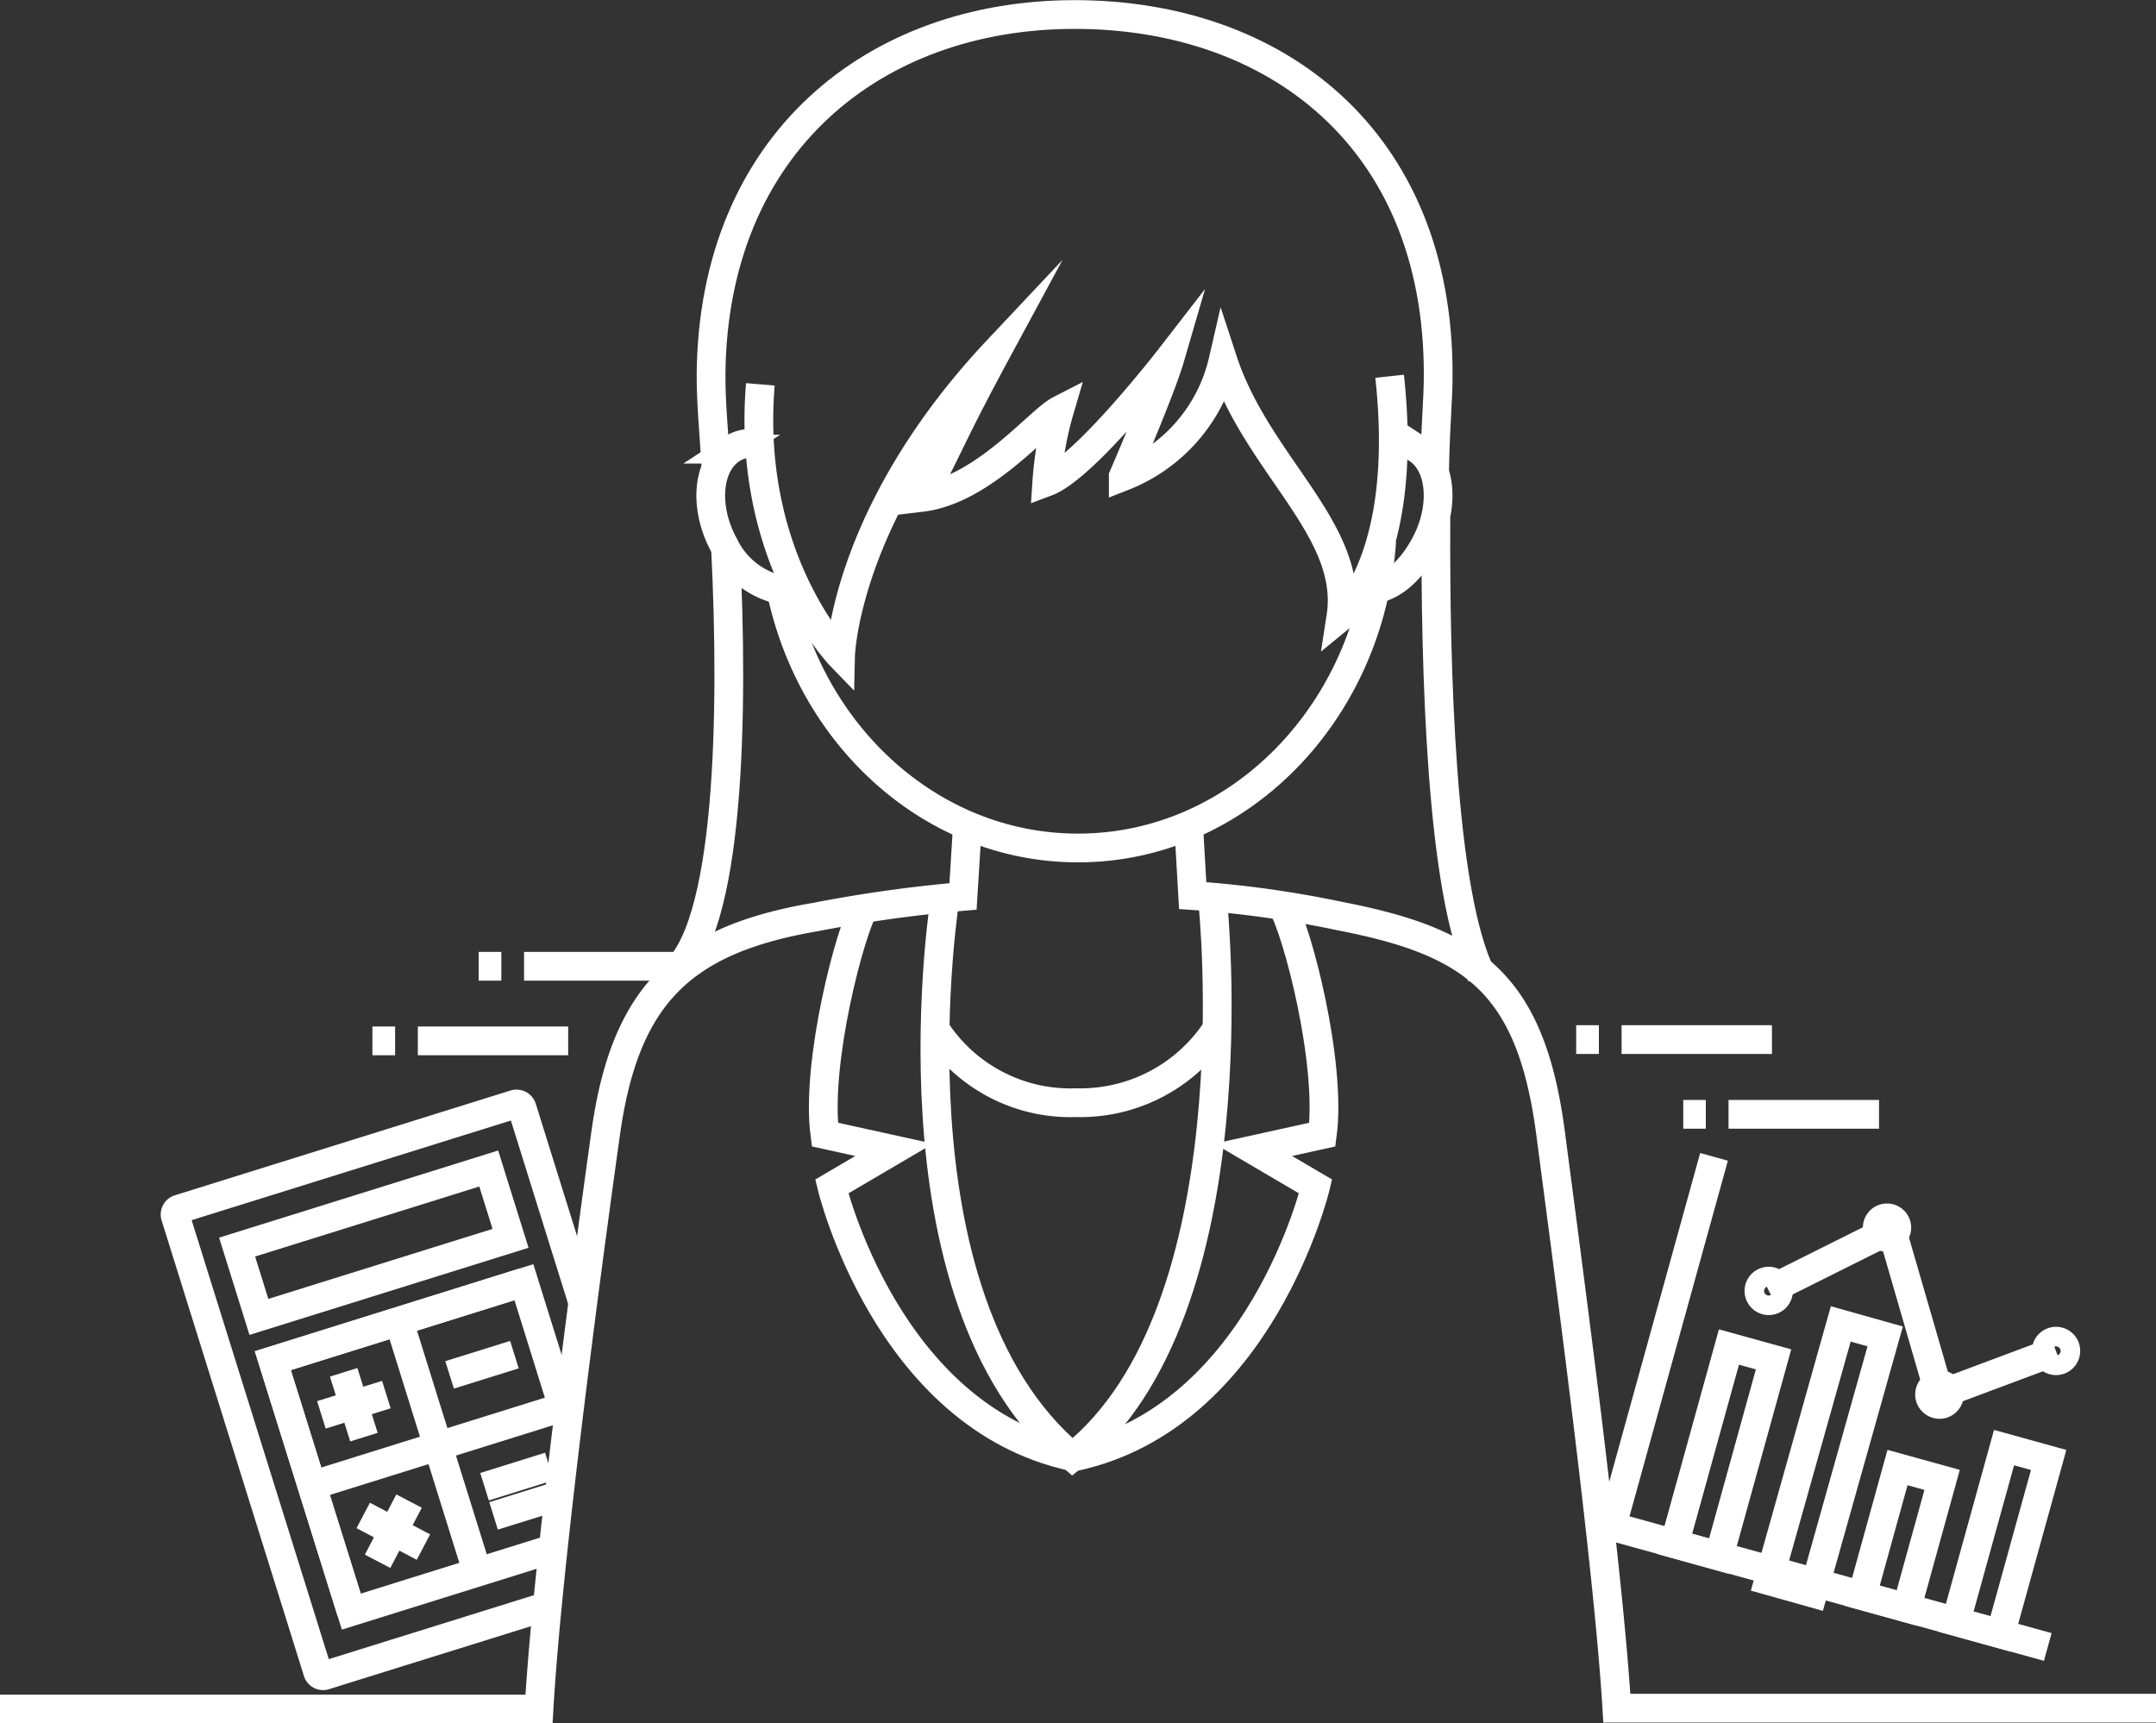
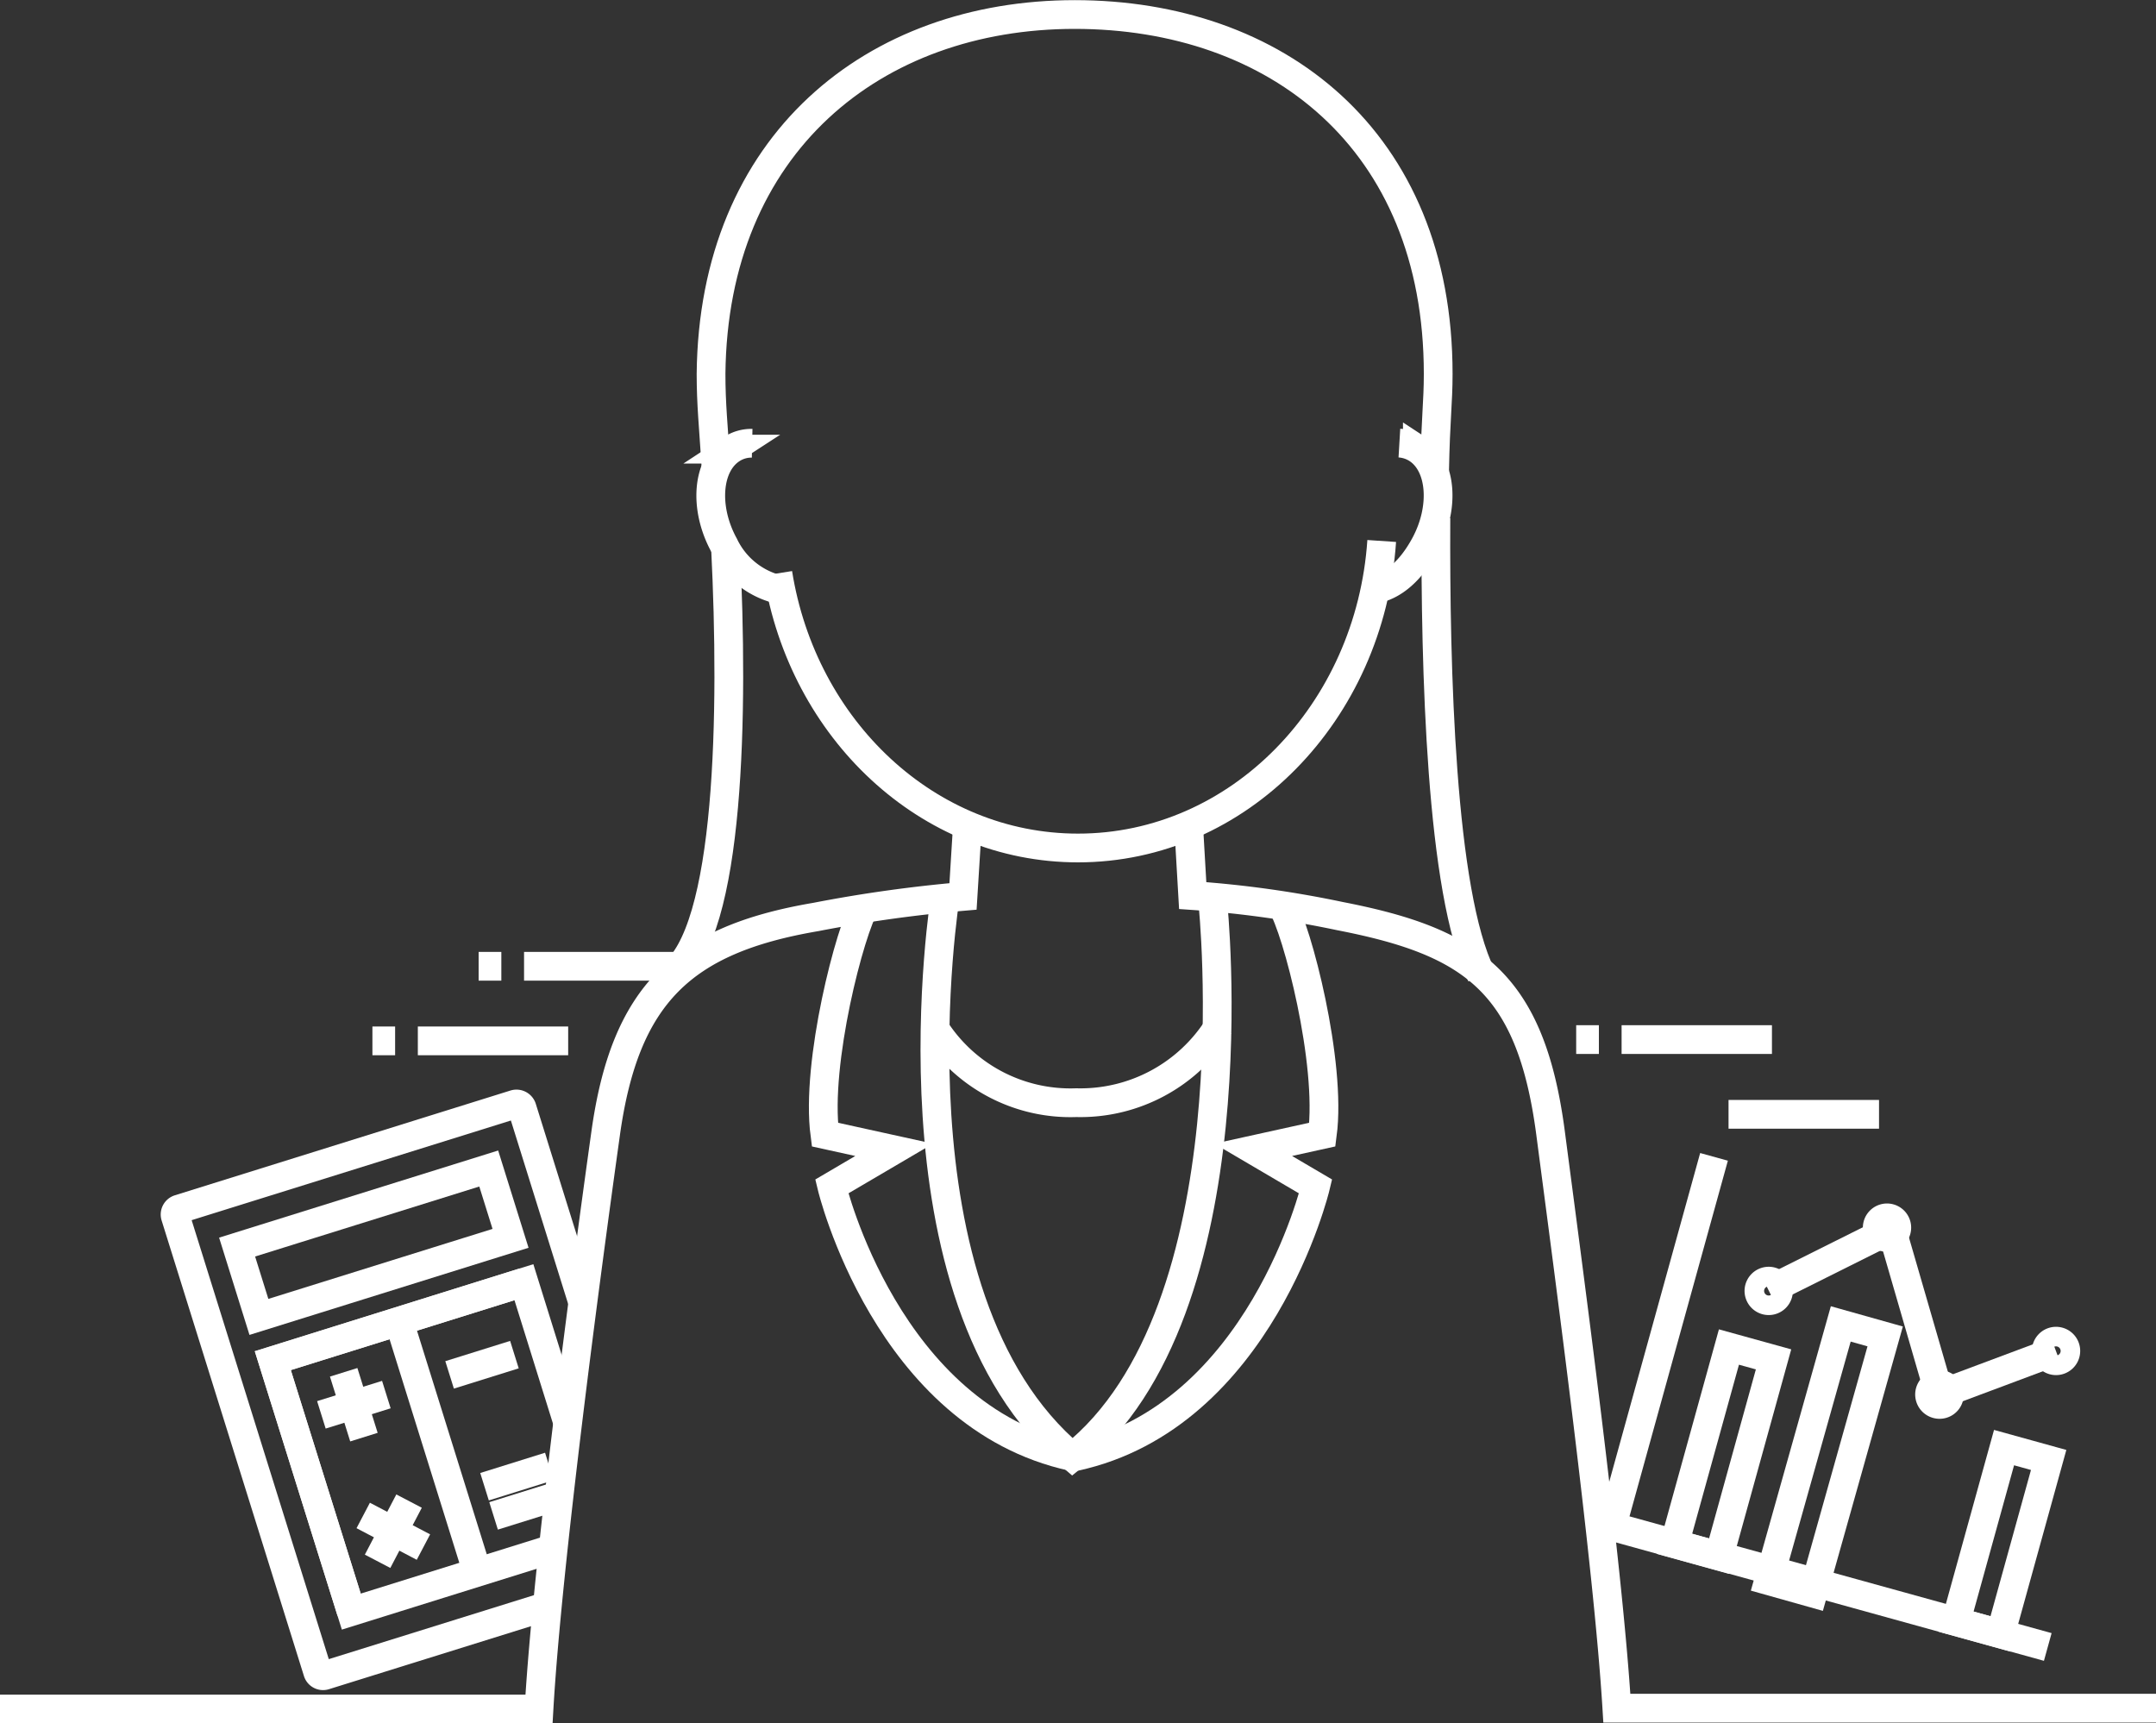
<svg xmlns="http://www.w3.org/2000/svg" viewBox="0 0 150 119.91">
  <rect x="0" y="0" width="150" height="119.91" fill="#333333" stroke="none" />
  <defs>
    <style>.cls-1,.cls-2{fill:none;stroke:#fff;stroke-width:2px;}.cls-2{stroke-miterlimit:8;}</style>
  </defs>
  <title>hoverBox-icon1</title>
  <g id="圖層_2" data-name="圖層 2">
    <g id="圖層_1-2" data-name="圖層 1">
      <path class="cls-1" d="M96.13,37.64C95.32,49.58,86.17,59,75,59h0c-10.46,0-19.15-8.25-20.88-19.11" />
      <path class="cls-1" d="M82.69,57.31l.29,5a74.56,74.56,0,0,1,10.25,1.43c9.17,1.78,13.27,4.59,14.65,15.11,1.31,10,4,30,4.61,40H150" />
      <path class="cls-1" d="M0,118.91H37.5c.58-10.07,3.24-30.06,4.63-40,1.34-9.7,5.34-13.53,14.63-15.11A97.31,97.31,0,0,1,67,62.37l.31-5" />
      <line class="cls-1" x1="33.3" y1="67.23" x2="34.88" y2="67.23" />
      <line class="cls-1" x1="36.46" y1="67.23" x2="46.92" y2="67.23" />
      <line class="cls-1" x1="25.91" y1="72.42" x2="27.49" y2="72.42" />
      <line class="cls-1" x1="29.07" y1="72.42" x2="39.53" y2="72.42" />
-       <path class="cls-2" d="M52.9,26.74c-1,12.11,5.58,18.9,5.58,18.9s.23-9.93,10.92-21.29C66,30.64,66,31.19,64.11,34.61c4.31-.51,8.17-5.34,9.61-6.08a23.34,23.34,0,0,0-.89,5c2.66-1,8.58-8.65,8.58-8.65-.66,2.27-3.26,8.27-3.26,8.27a11.4,11.4,0,0,0,6.94-8.05c2.38,7.26,9.13,11.77,8.2,17.81,0,0,4.79-3.92,3.39-16.73" />
      <path class="cls-2" d="M50.48,38.19c.56,11.21.35,26.72-3.81,29.65" />
      <path class="cls-2" d="M99.81,32.76c.07-3.64.25-4.74.25-6.75,0-16.35-11.32-25-25.29-25s-25.14,9-25.3,25c0,2.1.16,3.58.36,6.67" />
      <path class="cls-2" d="M103.06,67.84c-2.83-5.75-3.21-21.38-3.16-31.78" />
      <line class="cls-1" x1="109.66" y1="72.33" x2="111.24" y2="72.33" />
      <line class="cls-1" x1="112.82" y1="72.33" x2="123.28" y2="72.33" />
-       <line class="cls-1" x1="117.11" y1="77.53" x2="118.68" y2="77.53" />
      <line class="cls-1" x1="120.26" y1="77.53" x2="130.73" y2="77.53" />
      <path class="cls-1" d="M54.12,41a5.68,5.68,0,0,1-3.74-3.06c-1.42-2.59-1.19-5.58.52-6.69a2.51,2.51,0,0,1,1.43-.41" />
      <path class="cls-1" d="M95.61,41c1.36-.23,2.58-1.34,3.52-3.07,1.41-2.59,1.18-5.58-.52-6.69a2.58,2.58,0,0,0-1.25-.41" />
      <path class="cls-1" d="M84.8,71.37a11.34,11.34,0,0,1-9.92,5.35,11.21,11.21,0,0,1-9.95-5.32" />
      <path class="cls-1" d="M84.38,62.8s3,28.43-9.77,38.57c-13.35-11.18-8.83-39.09-8.83-39.09" />
      <path class="cls-1" d="M60.22,62.94c-1.06,1.71-3.49,11-2.83,16L62.21,80l-4.34,2.55s3.82,16,16.74,18.8" />
      <path class="cls-1" d="M89.17,62.94c1.07,1.71,3.49,11,2.83,16L87.19,80l4.34,2.55s-3.82,16-16.75,18.8" />
      <path class="cls-1" d="M38.28,111.68,22.6,116.57a.39.39,0,0,1-.5-.26L12.2,84.62a.4.4,0,0,1,.26-.5l23.35-7.29a.41.41,0,0,1,.51.26l4.17,13.36" />
      <polyline class="cls-1" points="24.44 112.13 18.98 94.67 36.45 89.21" />
      <rect class="cls-1" x="16.84" y="83.92" width="18.34" height="5.09" transform="translate(-24.59 11.68) rotate(-17.34)" />
      <polyline class="cls-1" points="38.37 107.78 24.44 112.13 18.98 94.67 36.45 89.21 39.5 98.99" />
      <line class="cls-1" x1="27.76" y1="91.93" x2="33.18" y2="109.3" />
-       <line class="cls-1" x1="39.16" y1="97.9" x2="21.78" y2="103.33" />
      <line class="cls-1" x1="26.88" y1="97.03" x2="22.36" y2="98.44" />
      <line class="cls-1" x1="25.32" y1="99.99" x2="23.91" y2="95.48" />
      <line class="cls-1" x1="35.79" y1="94.25" x2="31.28" y2="95.66" />
      <line class="cls-1" x1="29.46" y1="107.64" x2="25.27" y2="105.44" />
      <line class="cls-1" x1="26.27" y1="108.63" x2="28.46" y2="104.44" />
      <line class="cls-1" x1="38.86" y1="104.06" x2="34.34" y2="105.47" />
      <line class="cls-1" x1="38.22" y1="102.03" x2="33.71" y2="103.44" />
      <rect class="cls-1" x="112.84" y="99.38" width="14.21" height="3.22" transform="translate(-9.38 189.66) rotate(-74.53)" />
      <rect class="cls-1" x="117.76" y="99.07" width="18.61" height="3.22" transform="matrix(0.27, -0.96, 0.96, 0.27, -3.86, 196.28)" />
-       <rect class="cls-1" x="127.71" y="105.38" width="9.25" height="3.22" transform="translate(-6.06 206.02) rotate(-74.54)" />
      <rect class="cls-1" x="133.03" y="105.59" width="12.56" height="3.22" transform="translate(-1.17 212.87) rotate(-74.53)" />
      <polyline class="cls-1" points="119.25 80.49 112.14 106.2 142.47 114.59" />
      <path class="cls-1" d="M123.71,90a.68.68,0,1,1-.48-.84A.68.68,0,0,1,123.71,90Z" />
      <path class="cls-1" d="M131.94,85.6a.68.68,0,1,1-.47-.84A.68.68,0,0,1,131.94,85.6Z" />
      <path class="cls-1" d="M135.6,97.21a.68.68,0,0,1-.84.48.69.69,0,1,1,.84-.48Z" />
      <path class="cls-1" d="M143.7,94.18a.68.68,0,1,1-.47-.84A.68.68,0,0,1,143.7,94.18Z" />
      <polyline class="cls-1" points="123.05 89.78 131.6 85.51 134.94 97.03 143.04 94" />
    </g>
  </g>
</svg>